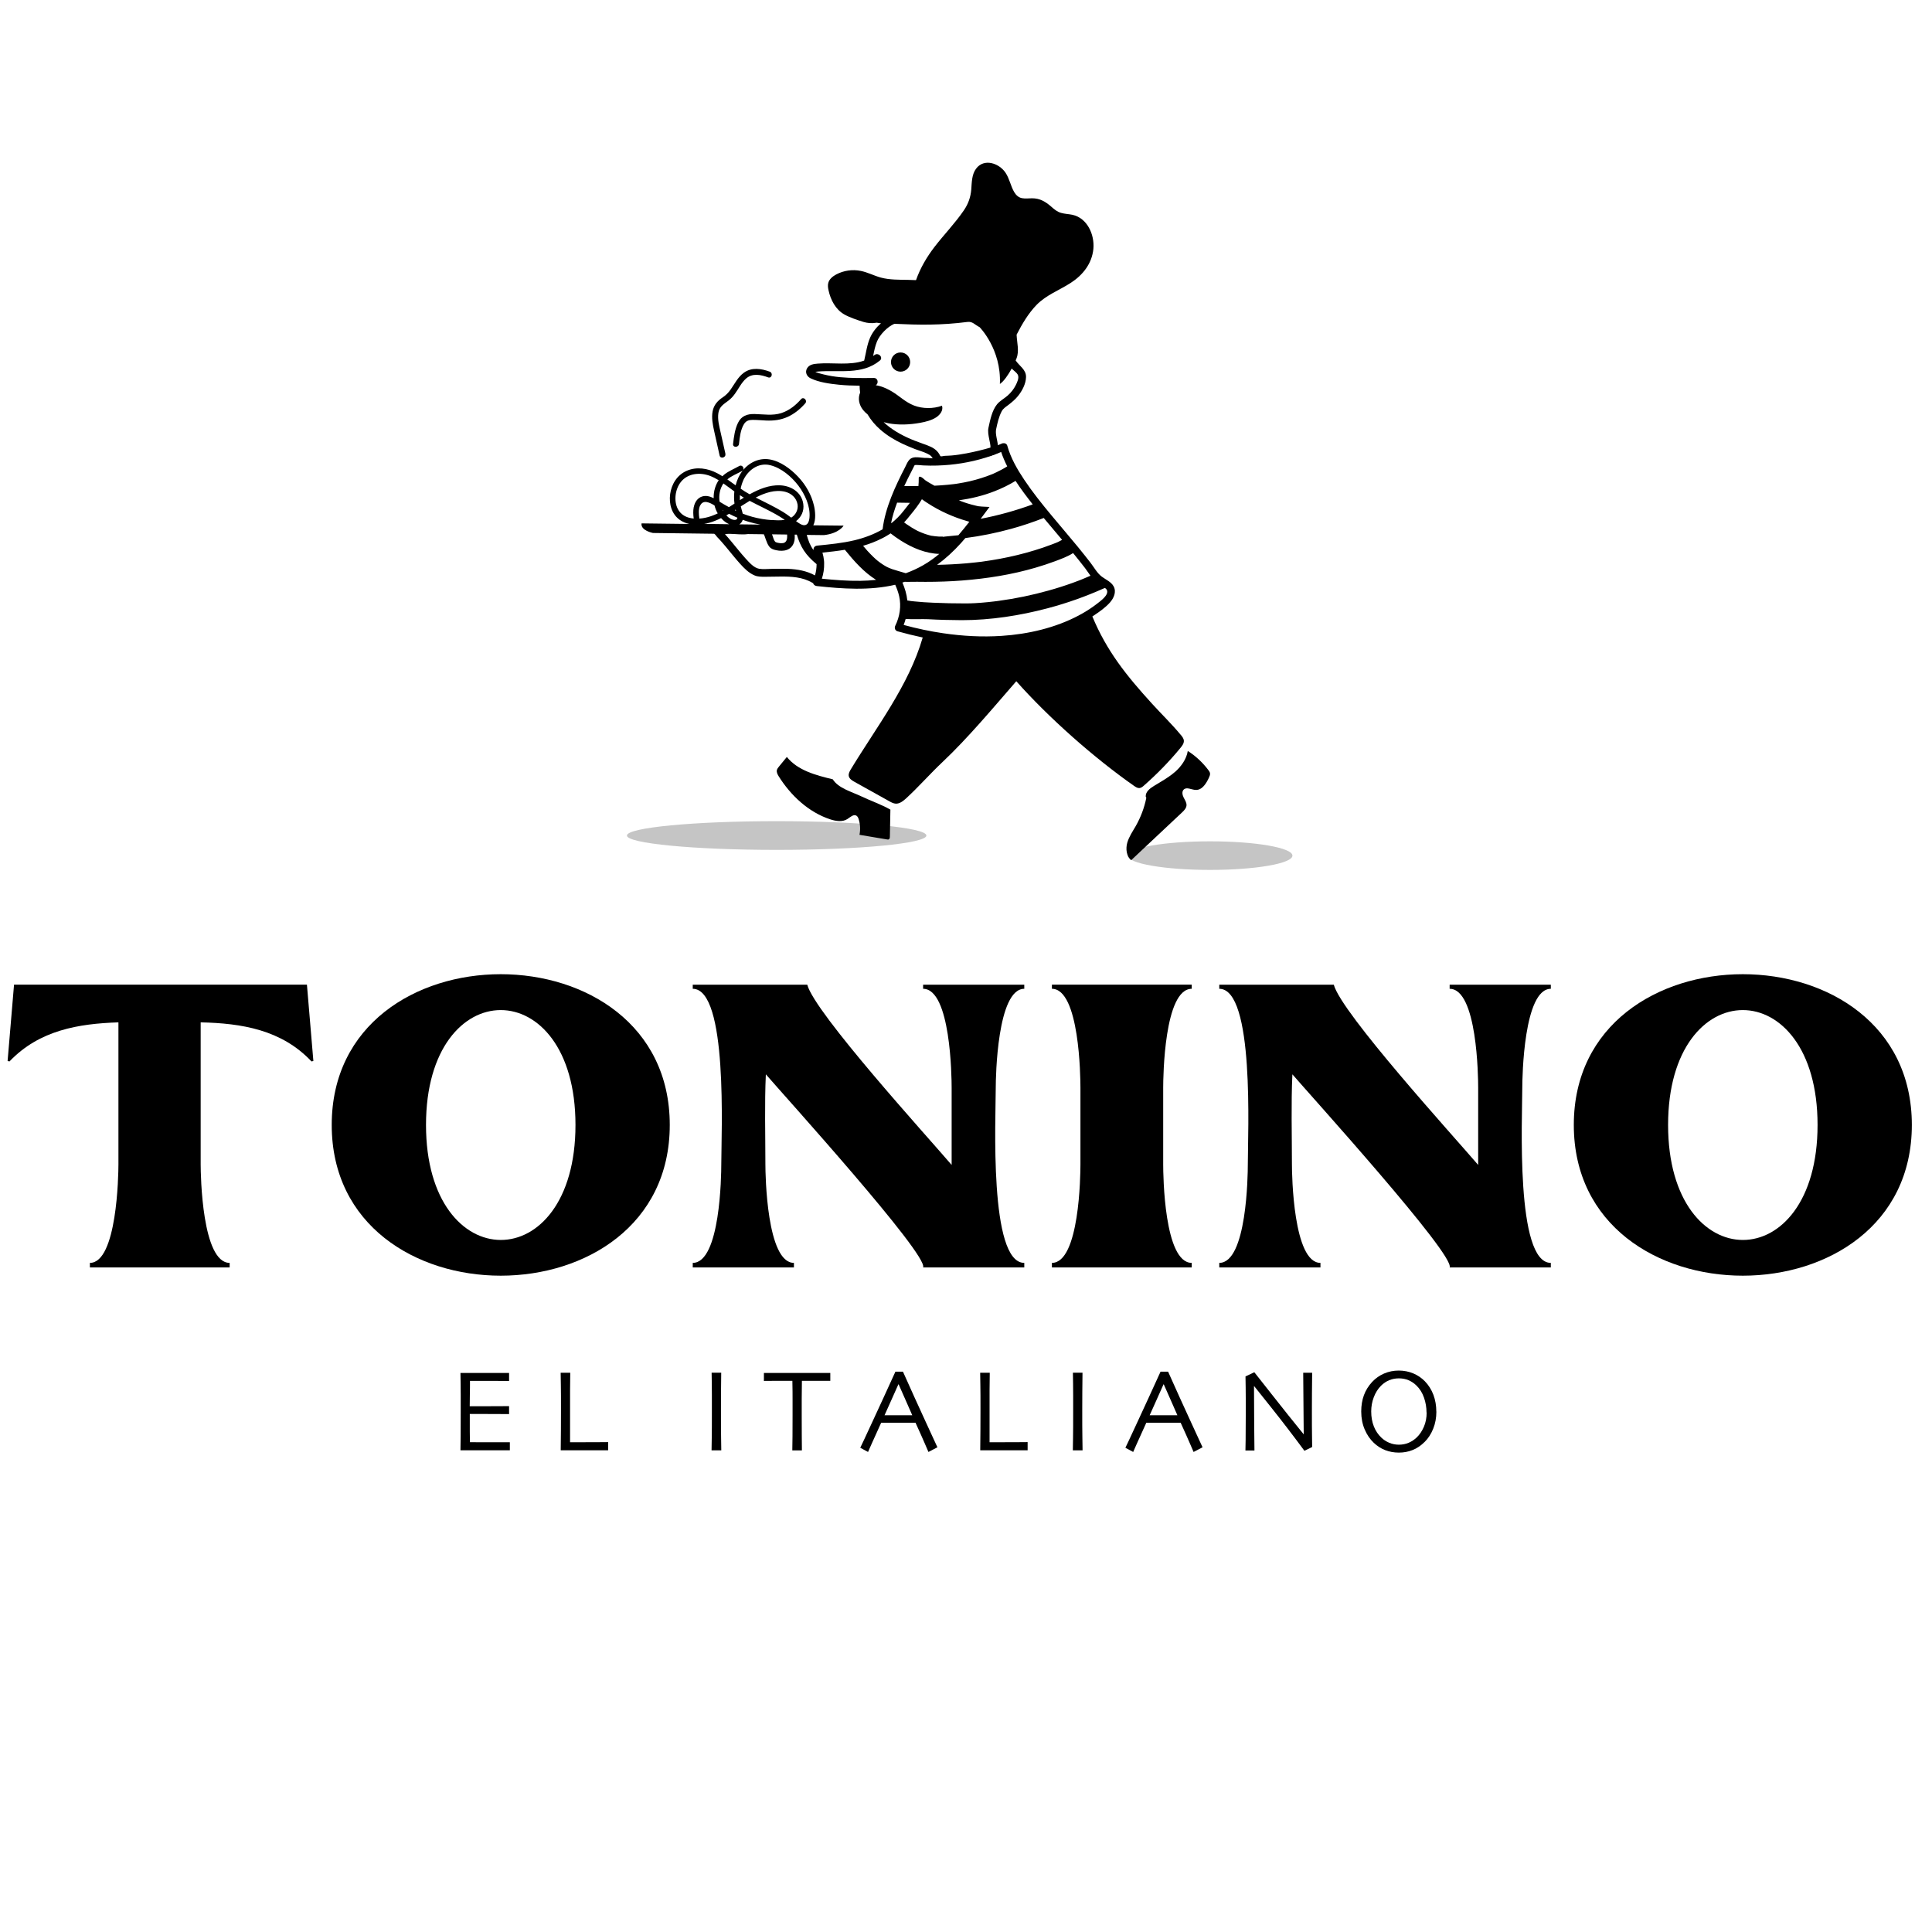
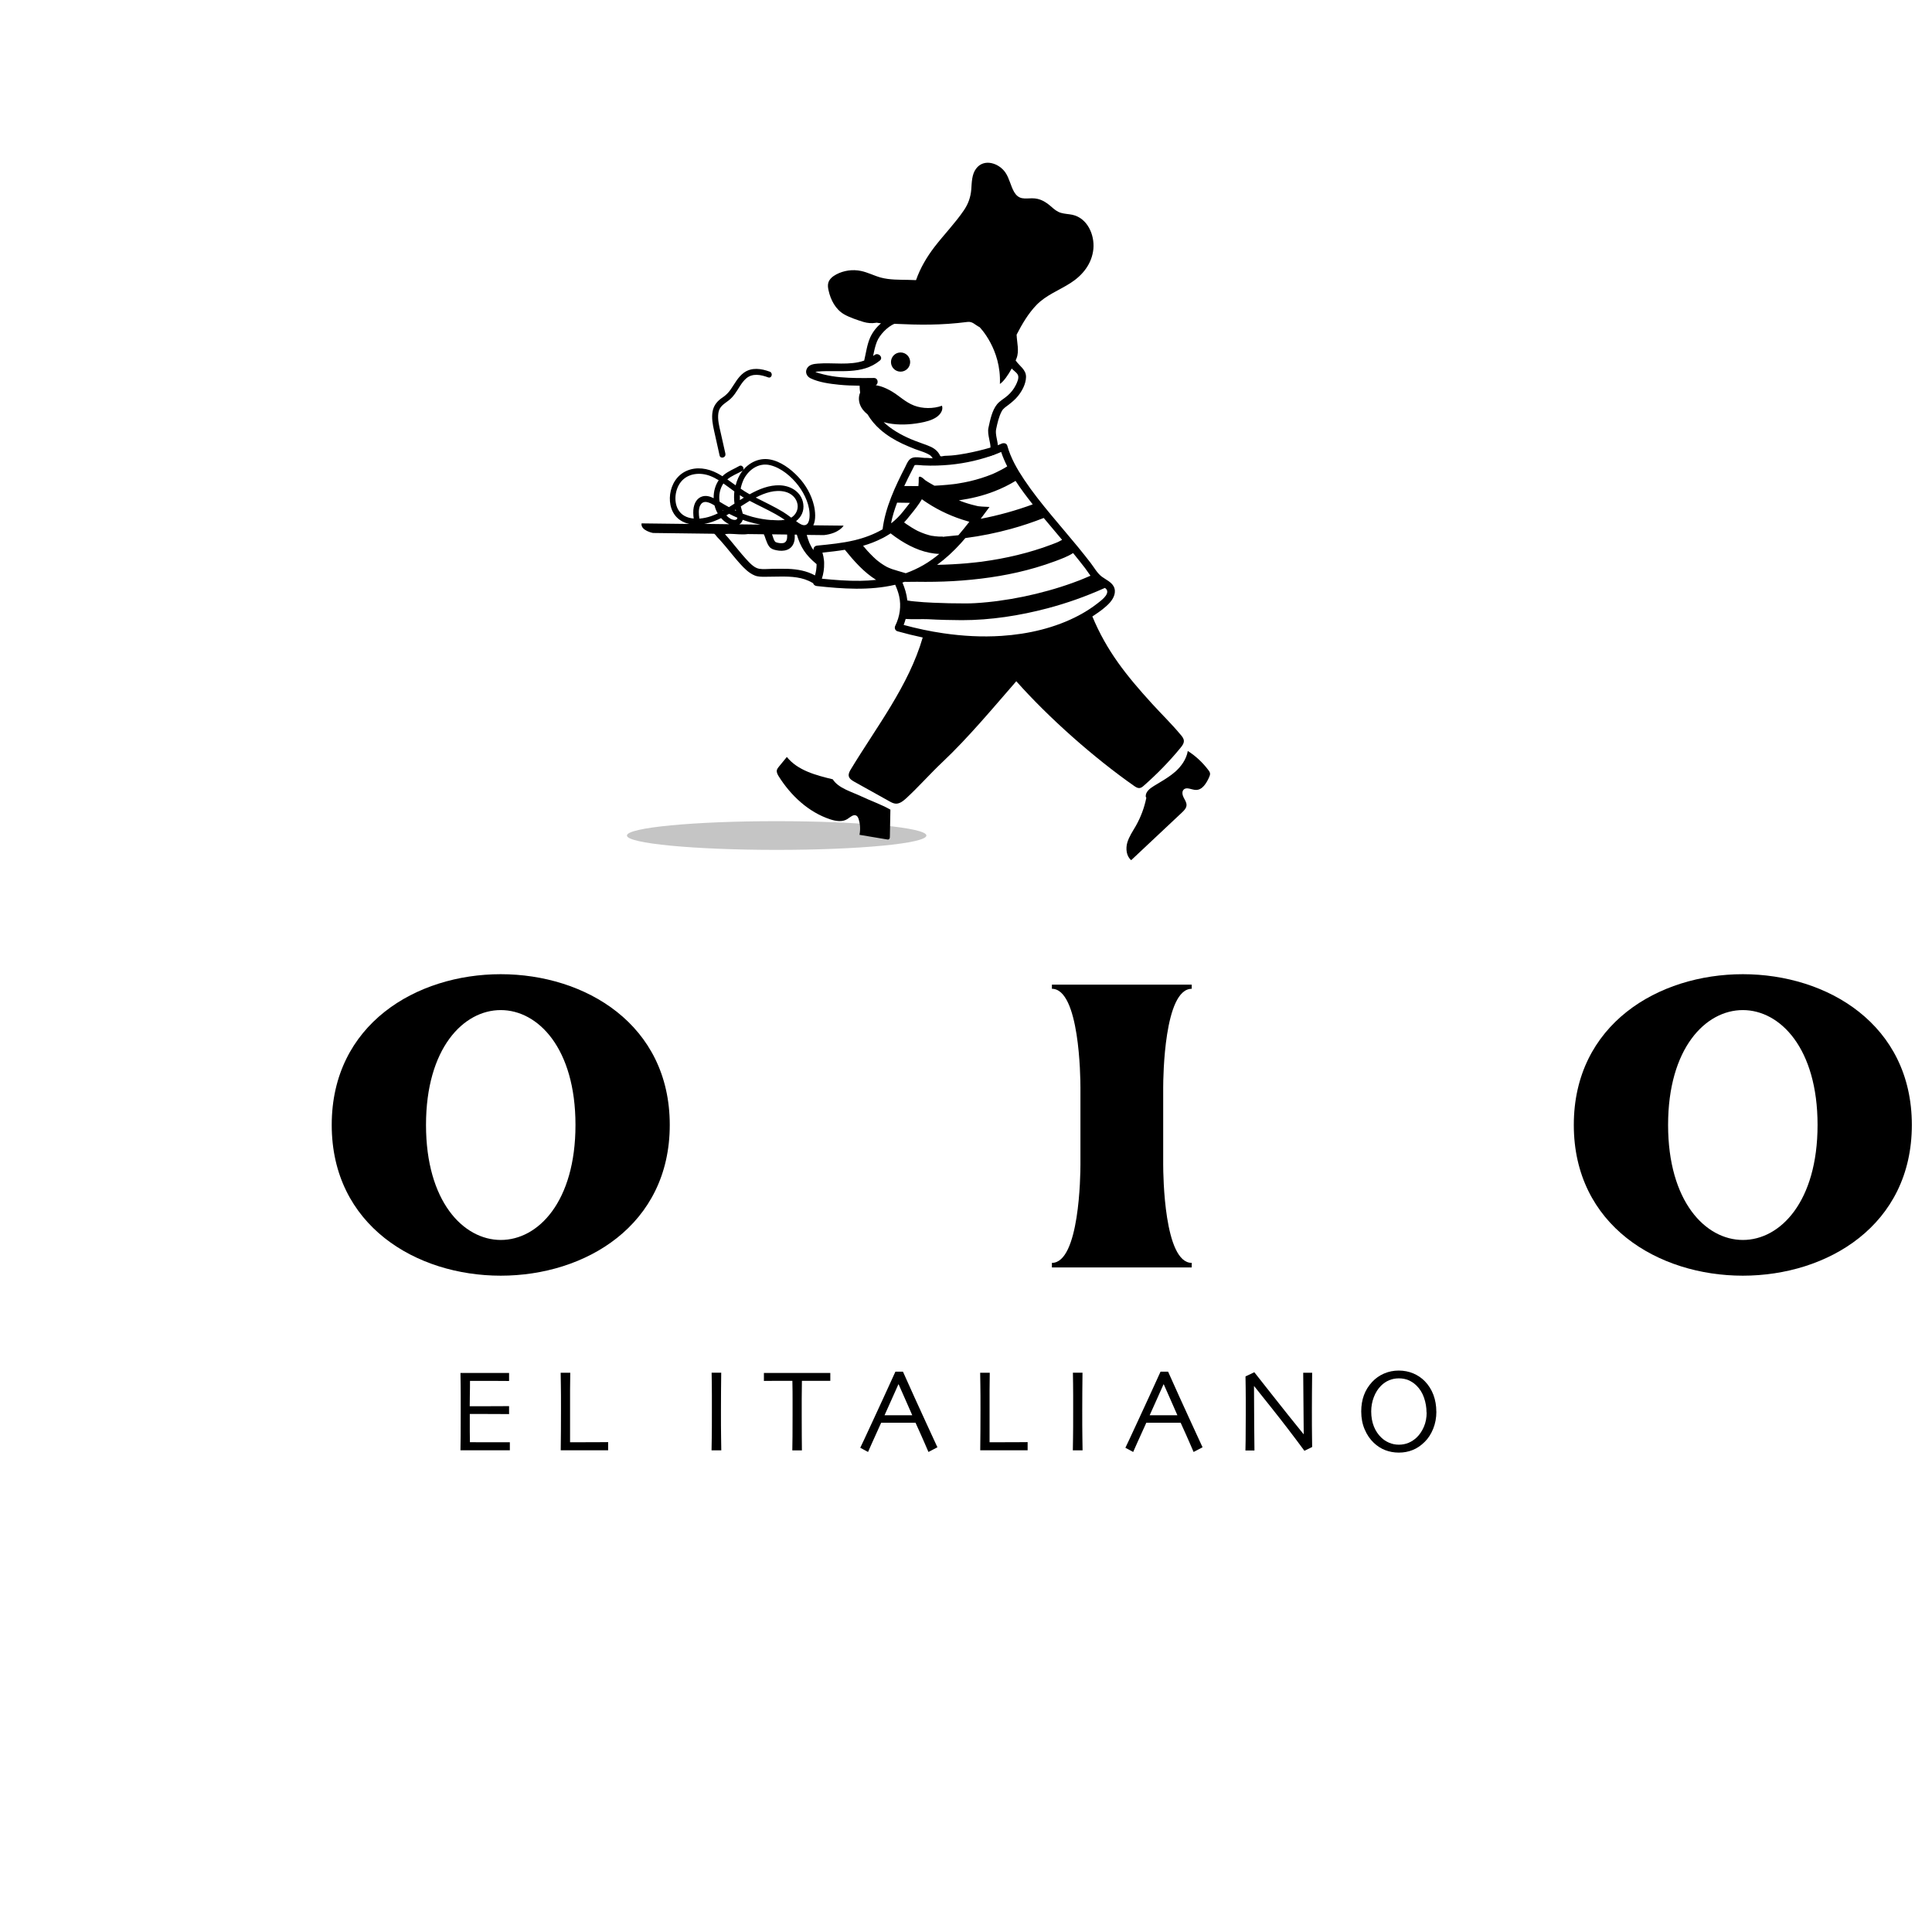
<svg xmlns="http://www.w3.org/2000/svg" id="Capa_1" viewBox="0 0 300 300">
  <defs>
    <style>
      .cls-1 {
        opacity: .23;
      }
    </style>
  </defs>
  <g>
-     <path d="M47.66,152.9l1,11.85-.29.07c-4.64-4.93-10.85-5.93-17.21-6.07v22.07c0,1.64.21,15.28,4.5,15.28v.71H13.96v-.71c4.21,0,4.43-13.64,4.43-15.28v-22.07c-6.21.21-12.28,1.21-16.92,6.07l-.29-.07,1-11.85h45.49Z" />
    <path d="M104,174.68c0,31.21-52.49,31.21-52.49,0s52.49-31.21,52.49,0ZM89.36,174.68c0-23.78-23.21-23.78-23.21,0s23.21,23.85,23.21,0Z" />
-     <path d="M118.85,180.82c0,1.64.21,15.28,4.43,15.28v.71h-15.71v-.71c4.28,0,4.43-13.64,4.43-15.28,0-4.78,1.07-27.28-4.43-27.28v-.64h17.78c1.14,4.36,18.64,23.57,22.42,27.99v-12c0-1.64-.14-15.35-4.43-15.35v-.64h15.71v.64c-4.21,0-4.43,13.71-4.43,15.35,0,4.71-1.07,27.21,4.43,27.21v.71h-15.71c.86-1.93-21.78-26.92-24.42-29.99-.21,4.57-.07,9.35-.07,14Z" />
    <path d="M180.62,180.82c0,1.64.14,15.28,4.43,15.28v.71h-21.71v-.71c4.28,0,4.43-13.64,4.43-15.28v-11.93c0-1.64-.14-15.35-4.43-15.35v-.64h21.71v.64c-4.28,0-4.43,13.71-4.43,15.35v11.93Z" />
-     <path d="M200.61,180.82c0,1.64.21,15.28,4.43,15.28v.71h-15.71v-.71c4.28,0,4.43-13.64,4.43-15.28,0-4.78,1.07-27.28-4.43-27.28v-.64h17.78c1.14,4.36,18.64,23.57,22.42,27.99v-12c0-1.64-.14-15.35-4.43-15.35v-.64h15.71v.64c-4.21,0-4.43,13.71-4.43,15.35,0,4.71-1.07,27.21,4.43,27.21v.71h-15.71c.86-1.93-21.78-26.92-24.42-29.99-.21,4.57-.07,9.35-.07,14Z" />
    <path d="M296.87,174.68c0,31.21-52.49,31.21-52.49,0s52.49-31.21,52.49,0ZM282.23,174.68c0-23.78-23.21-23.78-23.21,0s23.21,23.85,23.21,0Z" />
  </g>
  <g>
    <path d="M79.16,225.2c-.05,0-.45,0-1.2,0-.74,0-1.67,0-2.76,0-.76,0-1.46,0-2.09,0s-1.17,0-1.61,0c.01-.35.02-1.1.03-2.26,0-1.16.01-2.36.01-3.59,0-.68,0-1.58,0-2.69,0-1.12-.02-2.27-.04-3.47.43,0,.96,0,1.6,0,.64,0,1.3,0,1.98,0,1.15,0,2.08,0,2.8,0s1.11,0,1.17,0v1.25c-.06,0-.44,0-1.13-.01-.69,0-1.56-.01-2.59-.01-.45,0-.89,0-1.32,0-.43,0-.77,0-1.03,0,0,.68,0,1.36-.02,2.03-.01.68-.02,1.31-.02,1.91.27,0,.59,0,.96,0,.37,0,.7,0,.99,0,1.06,0,2,0,2.83-.01.83,0,1.27-.01,1.33-.01v1.24s-.54,0-1.49-.01c-.94,0-1.8-.01-2.58-.01-.29,0-.63,0-1.03,0-.4,0-.73,0-1,0,0,1.13,0,2.04,0,2.7,0,.67.01,1.22.02,1.68.35,0,.78.01,1.29.01.5,0,1.05,0,1.63,0,.89,0,1.65,0,2.26,0,.61,0,.95,0,1.02,0v1.25Z" />
    <path d="M94.45,225.2c-.07,0-.45,0-1.14,0s-1.57,0-2.63,0c-.7,0-1.37,0-2,0s-1.17,0-1.61,0c.01-1.03.02-2.08.03-3.14,0-1.06.01-2.1.01-3.12,0-1.7,0-3-.02-3.9-.01-.89-.02-1.52-.03-1.88h1.49c-.01.77-.02,1.67-.03,2.68s0,1.84,0,2.49c0,1.58,0,2.89,0,3.95,0,1.06,0,1.61,0,1.67.25,0,.54,0,.89,0,.35,0,.66,0,.95,0,1.07,0,2.01,0,2.8-.01.8,0,1.22-.01,1.27-.01v1.26Z" />
    <path d="M111.98,225.21h-1.49c0-.36.01-1,.03-1.93s.02-2.25.02-3.98c0-.69,0-1.58,0-2.69,0-1.11-.02-2.26-.04-3.46h1.49c-.01.86-.02,1.86-.03,2.99,0,1.14-.01,2.07-.01,2.79,0,1.82,0,3.24.02,4.24s.02,1.68.03,2.04Z" />
    <path d="M128.94,214.42c-.1,0-.5,0-1.21,0-.71,0-1.78,0-3.21,0-.01,1.23-.02,2.17-.03,2.8,0,.64,0,1.51,0,2.6s0,2.13.01,3.22c0,1.09.02,1.82.02,2.18h-1.49c.01-.36.02-1.1.03-2.21,0-1.11.01-2.2.01-3.26v-2.49c0-.62,0-1.56-.03-2.84-1.28,0-2.32,0-3.11,0-.79,0-1.23.01-1.31.01v-1.24c.62,0,1.37,0,2.26,0s1.83,0,2.83,0c1.45,0,2.67,0,3.64,0,.98,0,1.5,0,1.58,0v1.24Z" />
    <path d="M145.57,224.73l-1.4.73c-.03-.07-.22-.51-.58-1.34-.36-.83-.83-1.89-1.43-3.2h-5.33c-.63,1.4-1.12,2.48-1.47,3.25-.34.77-.53,1.2-.57,1.29l-1.21-.65c.16-.31.8-1.69,1.93-4.13,1.13-2.44,2.31-5,3.53-7.69h1.17c1.2,2.69,2.38,5.29,3.54,7.81,1.16,2.52,1.76,3.83,1.81,3.93ZM141.66,219.77c-.32-.73-.65-1.5-1.01-2.3-.35-.8-.72-1.63-1.11-2.51h-.04c-.3.67-.67,1.48-1.09,2.44-.43.96-.78,1.75-1.06,2.36h0s4.31,0,4.31,0h0Z" />
    <path d="M159.59,225.2c-.07,0-.45,0-1.14,0s-1.57,0-2.63,0c-.7,0-1.37,0-2,0s-1.17,0-1.61,0c.01-1.03.02-2.08.03-3.14,0-1.06.01-2.1.01-3.12,0-1.7,0-3-.02-3.9-.01-.89-.02-1.52-.03-1.88h1.49c-.01.77-.02,1.67-.03,2.68s0,1.84,0,2.49c0,1.58,0,2.89,0,3.95,0,1.06,0,1.61,0,1.67.25,0,.54,0,.89,0,.35,0,.66,0,.95,0,1.07,0,2.01,0,2.8-.01.8,0,1.22-.01,1.27-.01v1.26Z" />
    <path d="M168.08,225.21h-1.49c0-.36.01-1,.03-1.93s.02-2.25.02-3.98c0-.69,0-1.58,0-2.69,0-1.11-.02-2.26-.04-3.46h1.49c-.01.86-.02,1.86-.03,2.99,0,1.14-.01,2.07-.01,2.79,0,1.82,0,3.24.02,4.24s.02,1.68.03,2.04Z" />
    <path d="M186.74,224.73l-1.4.73c-.03-.07-.22-.51-.58-1.34-.36-.83-.83-1.89-1.43-3.2h-5.33c-.63,1.4-1.12,2.48-1.47,3.25-.34.77-.53,1.2-.57,1.29l-1.21-.65c.16-.31.8-1.69,1.93-4.13,1.13-2.44,2.31-5,3.53-7.69h1.17c1.2,2.69,2.38,5.29,3.54,7.81,1.16,2.52,1.76,3.83,1.81,3.93ZM182.83,219.77c-.32-.73-.65-1.5-1.01-2.3-.35-.8-.72-1.63-1.11-2.51h-.04c-.3.67-.67,1.48-1.09,2.44-.43.96-.78,1.75-1.06,2.36h0s4.31,0,4.31,0h0Z" />
    <path d="M203.75,213.16c-.01.94-.02,2.02-.03,3.23,0,1.21-.01,2.09-.01,2.62,0,1.7,0,3.06.02,4.07s.02,1.54.02,1.61l-1.2.59c-1.81-2.45-3.51-4.66-5.08-6.63-1.58-1.97-2.49-3.11-2.73-3.42h-.02c0,1.62.01,3.59.03,5.94s.03,3.7.04,4.06h-1.4c0-.15.01-.68.03-1.6.01-.92.02-2.2.02-3.84,0-.65,0-1.52,0-2.61,0-1.08-.02-2.23-.04-3.45l1.37-.65c.11.14,1.03,1.31,2.76,3.5,1.73,2.2,3.36,4.24,4.89,6.12h.02c0-.93-.01-2.49-.04-4.68-.02-2.19-.04-3.81-.04-4.86h1.4Z" />
    <path d="M223.04,219.19c0,.97-.17,1.87-.5,2.68-.33.81-.77,1.49-1.3,2.01-.59.59-1.22,1.02-1.89,1.28-.67.27-1.38.4-2.14.4s-1.45-.13-2.11-.38-1.25-.64-1.78-1.14c-.58-.55-1.05-1.23-1.41-2.07-.36-.83-.54-1.77-.54-2.8,0-.92.14-1.77.42-2.53.28-.76.71-1.44,1.27-2.05.52-.56,1.14-1,1.86-1.31.72-.31,1.48-.46,2.28-.46s1.56.15,2.25.44c.69.29,1.29.7,1.79,1.21.59.6,1.03,1.31,1.34,2.12.3.81.45,1.68.45,2.6ZM221.51,219.33c0-.78-.13-1.55-.39-2.3-.26-.75-.66-1.39-1.19-1.9-.36-.35-.77-.62-1.21-.81-.45-.19-.95-.29-1.5-.29s-1.04.1-1.51.29c-.47.2-.89.48-1.27.86-.48.48-.85,1.07-1.12,1.78-.27.71-.4,1.45-.4,2.21,0,.86.14,1.64.41,2.32.27.69.66,1.26,1.16,1.74.34.33.75.6,1.22.8.47.2.97.3,1.51.3s1.04-.1,1.5-.29c.47-.2.89-.48,1.27-.84.45-.43.82-.98,1.11-1.65s.43-1.41.43-2.23Z" />
  </g>
  <g>
    <ellipse class="cls-1" cx="120.6" cy="129.74" rx="23.25" ry="2.23" />
-     <ellipse class="cls-1" cx="187.9" cy="132.86" rx="12.79" ry="2.22" />
    <g>
      <g>
        <g>
          <path d="M183.32,114.08c-1.4-1.69-2.99-3.22-4.46-4.84-3.96-4.35-7.01-8.15-9.24-13.52.1-.07.21-.13.31-.2.84-.56,1.73-1.19,2.41-1.95.6-.68,1.06-1.65.58-2.53-.39-.7-1.2-1.03-1.82-1.49-.73-.54-1.21-1.45-1.76-2.16-.64-.83-1.29-1.64-1.95-2.45-1.36-1.65-2.76-3.28-4.13-4.93-1.48-1.78-2.93-3.59-4.22-5.52-1.09-1.63-2.09-3.36-2.62-5.26-.09-.32-.36-.44-.62-.41-.07,0-.15.02-.23.05-.24.11-.49.22-.75.32-.38.15-.74.29-1.1.42,0,0,0,0,0,0-.33.12-.66.22-.99.33-4.84,1.56-8,1.25-8.62,1.17-.19,0-.38,0-.56-.01-.58-.03-1.25-.19-1.82-.03-.66.18-.9.92-1.18,1.47-1.54,2.99-3.09,6.29-3.5,9.65-1.34.78-2.82,1.33-4.36,1.7-1.9.45-3.85.64-5.79.83-.41.04-.63.35-.57.71-.52-.7-.79-1.41-1.06-2.37l2.67.03c2.37-.26,3.06-1.47,3.06-1.47l-4.71-.05c.44-.88.3-2.21.11-3.04-.39-1.69-1.28-3.24-2.46-4.49-1.15-1.22-2.73-2.41-4.41-2.7-1.68-.29-3.26.5-4.27,1.82-.5.65-.83,1.41-1.03,2.2-.43-.31-.86-.62-1.29-.92.68-.57,1.53-.88,2.3-1.31.5-.28.05-1.05-.45-.77-.79.45-1.65.78-2.37,1.36-.09.07-.16.15-.24.23-.27-.17-.55-.33-.83-.48-1.46-.76-3.21-1.04-4.75-.35-1.46.65-2.33,2.06-2.54,3.61-.2,1.52.23,3.12,1.53,4.02.44.3.93.5,1.44.61l-7.41-.09c-.17,1.12,1.77,1.49,1.77,1.49l9.51.12c.06.04.12.09.19.16.11.15.22.3.3.38.37.36.97,1.07,1.3,1.46.75.89,1.46,1.81,2.24,2.67.63.7,1.35,1.43,2.24,1.8.52.22,1.07.21,1.63.21.78,0,1.56-.02,2.34-.03,1.73-.02,3.51.06,5.03.98.03.02.06.03.09.04.06.24.27.41.56.45,4.04.44,8.19.73,12.19-.2.25.57.47,1.15.61,1.77.35,1.55.1,3.17-.6,4.59-.17.34-.04.76.36.87,1.28.36,2.58.68,3.9.96-2.18,7.49-7.13,13.81-11.17,20.48-.19.32-.39.68-.31,1.05.09.41.49.66.86.87,1.81,1.01,3.61,2.01,5.42,3.02.32.18.65.36,1.01.38.61.03,1.14-.4,1.6-.81,1.96-1.8,3.72-3.82,5.66-5.65,3.95-3.72,7.9-8.46,11.46-12.55,5.05,5.69,12.07,11.9,18.3,16.26.25.17.52.35.82.33.27-.02.5-.21.7-.39,2.05-1.8,3.96-3.76,5.69-5.87.26-.32.53-.68.51-1.09-.02-.34-.25-.64-.47-.9ZM115.38,74.65c.73-1.64,2.39-2.88,4.24-2.41,1.72.43,3.29,1.78,4.35,3.17,1.02,1.35,1.87,3.19,1.73,4.92-.03.35-.11.81-.39,1.06-.1.09-.2.13-.31.15h-.27c-.27-.05-.55-.22-.76-.36-.12-.08-.24-.17-.36-.26.8-.61,1.29-1.57,1.12-2.69-.27-1.81-1.89-2.8-3.61-2.87-1.67-.07-3.27.59-4.71,1.39-.03-.01-.05-.03-.08-.04-.46-.25-.89-.53-1.32-.83.08-.42.21-.84.38-1.23ZM122.22,83c.05.71-.04,1.39-.93,1.35-.31-.01-.81-.1-.93-.24-.22-.25-.3-.67-.42-.97-.02-.05-.04-.11-.06-.17l2.33.03ZM119.82,80.76c-1.01-.07-2.01-.24-2.98-.5-.52-.14-1.02-.31-1.51-.5-.05-.24-.13-.47-.19-.7-.04-.14-.08-.28-.11-.43.44-.28.88-.56,1.33-.83.02,0,.03-.02.05-.03,1.32.7,2.68,1.32,3.99,2.05.5.28.98.58,1.46.9-.67.12-1.39.07-2.04.02ZM121.59,79.49c-1.37-.83-2.82-1.5-4.24-2.23,1.41-.73,3.01-1.28,4.56-.9.96.24,1.76.94,1.93,1.95.14.83-.27,1.63-.98,2.07-.41-.31-.83-.62-1.27-.89ZM115.27,77.14c.08.05.16.09.24.13-.21.13-.42.26-.62.39,0-.04,0-.08,0-.12-.01-.22-.01-.43,0-.65.13.08.26.17.39.25ZM115.34,80.72c.31.11.61.22.93.31.59.17,1.2.32,1.82.43l-3.29-.04c.25-.15.44-.4.53-.7ZM114.24,79.13c.02.06.03.12.05.18-.06-.03-.13-.06-.19-.09.05-.03.09-.06.14-.09ZM114.5,80.39c-.03.19-.12.33-.37.34-.49.02-.97-.31-1.35-.7.14-.08.29-.16.43-.25.42.22.85.42,1.29.61ZM112.33,75.07c.58.4,1.13.83,1.7,1.24-.07.63-.06,1.27.02,1.89-.29.19-.57.37-.86.55-.49-.26-.97-.55-1.45-.84-.16-.98.04-2.03.59-2.84ZM112.29,79.28s-.04.02-.06.03c-.02-.03-.04-.07-.05-.1.04.02.08.04.11.06ZM107.72,78.75c-.11.59-.08,1.18,0,1.77-1.02-.09-1.95-.5-2.46-1.47-.67-1.28-.42-3.1.47-4.22,1.09-1.36,2.99-1.52,4.53-.93.47.18.91.41,1.34.67-.25.37-.44.77-.57,1.2-.16.52-.23,1.06-.21,1.59-.56-.28-1.18-.46-1.78-.27-.74.22-1.17.92-1.31,1.65ZM108.73,78.49c.47-.98,1.55-.42,2.22,0,0,0,0,0,0,0,.11.43.27.85.5,1.23-.34.16-.68.31-1.04.43-.54.19-1.17.33-1.81.38-.1-.67-.17-1.44.12-2.05ZM109.3,81.36c.59-.1,1.16-.26,1.68-.47.34-.13.67-.28.99-.44.02.03.04.06.07.08.32.35.73.67,1.19.87l-3.93-.05ZM126.55,89.35c-1.28-.71-2.73-.96-4.19-1.02-.81-.03-1.61,0-2.42,0-.65.01-1.46.09-2.05-.01-.84-.14-1.56-1-2.11-1.59-.78-.86-1.49-1.78-2.24-2.67-.29-.34-.61-.74-.96-1.11.05-.01.11-.02.16-.03.86-.08,1.73.07,2.6.06.26,0,.53-.01.79-.05l2.47.03c.14.25.22.55.31.8.15.39.29.81.56,1.14.28.34.65.45,1.08.54,1.12.24,2.32.02,2.73-1.19.14-.4.14-.82.12-1.23h.33c.58,1.92,1.33,3.14,3.07,4.58,0,.59-.08,1.18-.25,1.75ZM164.92,83.83c-.21.12-.42.23-.63.33-.08.04-.16.07-.24.1.01,0-.13.05-.2.08.05-.02.08-.03,0,0-.07.03-.05.02,0,0-.08.03-.23.09-.21.08-.13.05-.26.1-.39.15-.86.33-1.73.62-2.62.89-1.76.54-3.56.97-5.38,1.31-.89.16-1.78.31-2.68.43-.03,0-.17.02-.2.03.03,0,.05,0,.08,0-.08.01-.1.01-.08,0-.07,0-.13.02-.2.02-.23.03-.46.05-.69.08-.46.05-.92.1-1.39.14-1.52.13-3.05.21-4.58.24,1.34-.98,2.57-2.12,3.7-3.37.23-.25.46-.52.69-.79,2.4-.31,4.78-.79,7.1-1.43,1.72-.47,3.41-1.04,5.07-1.69.94,1.13,1.89,2.26,2.84,3.38ZM146.38,83.32c-.19,0-.39,0-.58,0-.39-.02-.78-.07-1.16-.13-.01,0-.01,0-.02,0,.11.03-.07,0,0,0-.01,0-.03,0-.05-.01-.11-.03-.23-.06-.34-.09-.19-.05-.38-.11-.56-.17-.38-.13-.76-.29-1.13-.46.04.02.06.03-.03-.01.01,0,.02,0,.03.01-.04-.02-.09-.05-.12-.06-.09-.05-.19-.1-.28-.15-.19-.1-.37-.21-.55-.32-.28-.17-.56-.36-.83-.54-.13-.09-.25-.18-.37-.27.17-.18.33-.36.48-.54.64-.79,1.33-1.6,1.91-2.47.13-.19.25-.39.37-.59.27.2.55.39.83.57,1.92,1.26,4.07,2.22,6.24,2.84.1.03.2.06.3.09-.55.71-1.12,1.41-1.7,2.09-.61.06-1.92.18-2.01.2-.11.02-.23.03-.34.04-.02,0-.04,0-.05,0,.09,0-.12.02,0,0,0,0,0,0-.01,0ZM157.69,74.66c.82,1.27,1.75,2.49,2.67,3.66-2.62.96-5.32,1.71-8.08,2.24.47-.63.93-1.25,1.37-1.84l-1.18-.06c-.17-.02-.41-.03-.53-.05-.06-.01-.15-.03-.16-.03-.1-.02-.19-.04-.29-.07-.21-.05-.43-.11-.64-.16-.38-.11-.77-.22-1.14-.35-.27-.09-.54-.2-.81-.31,1.87-.27,3.71-.7,5.5-1.4,1.14-.44,2.25-.98,3.3-1.62ZM140.89,74.46c.3-.61.61-1.22.93-1.83.19-.36.12-.44.49-.43.35,0,.7.05,1.04.07.72.04,1.44.04,2.16.02.66-.02,1.31-.06,1.96-.12,2.52-.24,4.99-.81,7.34-1.72.22-.09.44-.17.65-.27.25.77.58,1.51.94,2.24-.29.18-.59.36-.9.52-.26.14-.51.27-.77.39-.13.06-.26.12-.39.18-.02,0-.04.02-.05.02,0,0,0,0,.01,0,0,0-.02,0-.03.01-.11.05-.05.02,0,0,0,0,.01,0,.02,0-.07.03-.14.06-.22.09-1.13.46-2.3.82-3.49,1.1-.59.13-1.18.25-1.77.34-.14.02-.29.04-.43.07-.01,0-.01,0-.02,0,.17-.02-.14.02,0,0,0,0,0,0-.02,0-.07,0-.14.02-.2.03-.34.04-.68.08-1.03.11-.67.06-1.34.11-2.01.14-.48-.27-1.01-.56-1.44-.86-.33-.32-1-.87-1-.3,0,.41,0,.82-.05,1.22-.73,0-1.47,0-2.2-.01.16-.34.32-.68.49-1.01ZM139.29,78.05c.66.01,1.33.03,2,.03-.33.43-.68.85-1,1.27-.55.71-1.17,1.32-1.84,1.86-.03,0-.05,0-.08,0,.21-1.07.54-2.12.93-3.15ZM133.59,90.19c-2,.03-3.99-.13-5.97-.33.25-.77.37-1.57.35-2.37,0-.15,0-.29-.02-.44-.04-.42-.12-.83-.24-1.24,1.16-.12,2.33-.25,3.48-.44,1.41,1.74,2.97,3.51,4.85,4.67-.81.09-1.62.14-2.44.15ZM139.27,88.6c-.14-.04-.24-.07-.26-.08-.11-.03-.22-.07-.33-.1-.06-.02-.12-.04-.19-.06-.16-.06-.32-.12-.47-.19-.07-.03-.13-.06-.2-.09.02.01.02,0-.07-.03.02.01.04.02.07.03-.02-.01-.07-.04-.12-.06,0,0,0,0-.01,0-.16-.08-.31-.17-.46-.27-.32-.2-.62-.41-.92-.65-.06-.05-.12-.1-.18-.15-.03-.02-.1-.08-.13-.11.01,0,.02.02.03.03-.06-.05-.05-.05-.03-.03-.14-.13-.29-.26-.42-.39-.31-.3-.61-.62-.91-.94-.22-.25-.44-.5-.65-.76,1-.29,1.97-.66,2.91-1.14.06-.03.11-.05.17-.08.13-.07.25-.14.38-.21.01,0,.02-.01.04-.02.21-.12.41-.24.61-.37.06-.04.11-.07.16-.11.5.39,1.02.76,1.57,1.11,1.83,1.17,3.9,2.02,5.99,2.08-.36.3-.72.59-1.11.86-.45.33-.91.62-1.38.89-.87.5-1.77.91-2.71,1.25-.4-.12-1.03-.31-1.39-.41ZM140.5,90.34c.21.01.42.02.63.01.85-.03,1.7,0,2.56,0,1.91,0,3.82-.06,5.72-.21,3.86-.3,7.72-.91,11.42-2,1.02-.3,2.03-.63,3.02-1,.95-.36,1.93-.71,2.78-1.26.63.77,1.25,1.55,1.86,2.34.28.37.55.79.84,1.18-.39.17-.77.33-1.16.49-.13.05-.26.1-.39.16-.03.01-.05.02-.07.03h.01s-.02,0-.02,0c-.13.05-.05.02,0,0,0,0,0,0,.01,0-.06.02-.12.05-.19.07-.33.13-.66.25-.99.37-1.22.44-2.45.83-3.71,1.18-2.53.71-5.12,1.25-7.74,1.6-.14.02-.28.04-.43.06-.04,0-.28.03-.05,0-.07,0-.14.02-.21.03-.33.04-.66.07-1,.11-.67.07-1.33.12-2,.16-.51.03-1.02.04-1.52.04-1.66,0-3.33-.03-4.99-.11-.96-.04-1.91-.1-2.87-.2-.19-.02-.38-.04-.56-.06.03,0,.06,0,.09.01-.08,0-.33-.04-.13-.02.01,0,.03,0,.04,0-.01,0-.03,0-.04,0-.09-.01-.19-.03-.28-.04-.08-.01-.16-.03-.24-.04-.1-.97-.38-1.88-.76-2.78.12-.04.24-.08.36-.12ZM167.56,95.54c-3.68,1.96-7.9,2.93-12.04,3.2-3.03.2-6.06.03-9.06-.41-2.07-.3-4.12-.74-6.14-1.29.12-.3.22-.61.31-.93.99.08,2.6,0,3.48.04,1.74.1,3.49.14,5.24.15,4.49,0,9.02-.71,13.33-1.85,2.99-.79,5.91-1.83,8.71-3.08.02,0,.09-.04.19-.08.13.1.24.21.3.34.34.77-1.02,1.71-1.51,2.1-.77.6-1.59,1.13-2.44,1.61-.12.07-.25.13-.38.2Z" />
          <path d="M137.76,130.35c.07.01.15.02.22,0,.17-.06.2-.28.2-.45.03-1.39.05-2.79.08-4.18-1.44-.82-3.02-1.35-4.51-2.06-1.49-.71-3.56-1.25-4.44-2.65-2.62-.63-5.44-1.37-7.13-3.47-.41.5-.81.99-1.22,1.49-.14.17-.28.35-.33.56-.07.33.11.67.29.96,1.88,2.99,4.62,5.56,7.98,6.67.88.29,1.9.46,2.68-.04.45-.29.96-.8,1.41-.52.19.12.28.34.35.56.24.78.28,1.61.12,2.41,1.43.24,2.86.48,4.3.72Z" />
          <path d="M182.43,119.88c-.99.86-2.15,1.49-3.26,2.17-.63.38-1.32.93-1.26,1.66l.09.18c-.31,1.53-.86,3-1.63,4.36-.49.85-1.06,1.67-1.33,2.61-.26.94-.14,2.08.61,2.71,2.63-2.47,5.26-4.94,7.89-7.41.32-.3.66-.65.7-1.08.04-.44-.24-.84-.44-1.23-.2-.4-.31-.93,0-1.24.46-.46,1.22.03,1.87.05,1.01.04,1.65-1.02,2.07-1.94.09-.21.19-.43.15-.65-.03-.18-.13-.33-.24-.47-.88-1.18-1.97-2.2-3.21-2.99-.21,1.29-1.03,2.42-2.01,3.28Z" />
        </g>
        <path d="M112.65,70.49c-.25-1.11-.5-2.22-.75-3.34-.22-.97-.5-2.01-.35-3.02s.84-1.37,1.57-1.93c.4-.3.72-.67,1.01-1.07.57-.78.99-1.71,1.73-2.36.99-.86,2.29-.59,3.42-.17.56.2.8-.68.24-.89-1.3-.48-2.79-.71-3.99.15-.93.66-1.44,1.72-2.08,2.63-.34.48-.72.87-1.21,1.2-.82.54-1.41,1.21-1.59,2.2s.02,2.04.24,3.03c.28,1.27.57,2.54.85,3.81.13.58,1.02.33.89-.24h0Z" />
-         <path d="M114.75,68.93c.12-1.02.23-2.21.79-3.1.32-.5.76-.63,1.34-.63.7,0,1.39.07,2.09.1,1.15.05,2.24-.08,3.3-.55s2-1.24,2.77-2.12c.39-.44-.26-1.1-.65-.65-.83.95-1.84,1.76-3.06,2.16-1.36.44-2.76.18-4.15.15-1.16-.03-2.07.29-2.59,1.38-.49,1.01-.63,2.16-.76,3.27-.07.59.85.58.92,0h0Z" />
      </g>
      <g>
        <circle cx="139.84" cy="56.22" r="1.49" />
        <path d="M166.51,33.35c-.58-.12-1.19-.13-1.77-.3-.59-.17-1.04-.55-1.49-.95-.91-.79-1.76-1.31-2.99-1.31-.52,0-1.06.08-1.57-.02-.55-.11-.93-.48-1.21-.95-.55-.95-.73-2.09-1.35-3.01-.99-1.47-3.34-2.28-4.57-.61-.67.9-.66,2.14-.74,3.2-.1,1.22-.46,2.24-1.15,3.26-1.37,2.01-3.08,3.76-4.56,5.68-1.21,1.58-2.22,3.3-2.87,5.16-.4-.02-.79-.03-1.19-.04-1.43-.03-2.89.01-4.28-.36-1.05-.29-2.02-.81-3.09-1.03-1.29-.27-2.67-.07-3.82.54-.55.29-1.08.72-1.24,1.3-.11.39-.05.8.04,1.19.32,1.47,1.08,2.93,2.4,3.7.82.48,2.14.92,3.02,1.19.61.18,1.26.24,1.89.14.05,0,.08-.01.08-.02.03,0,.07,0,.1,0,.21.04.43.07.65.1-.72.6-1.31,1.38-1.68,2.2-.5,1.13-.64,2.38-.93,3.58-2.22.8-4.91.28-7.19.47-.63.05-1.33.13-1.68.73-.36.61-.04,1.28.56,1.56,1.33.63,2.95.84,4.4.99,1.06.11,2.13.14,3.2.15,0,.36.03.72.08,1.07-.37.88-.19,1.87.44,2.68.2.25.44.49.71.7.51.87,1.18,1.67,1.98,2.37,1.03.9,2.21,1.62,3.45,2.2.64.3,1.3.57,1.96.83.62.23,1.27.41,1.86.69.25.12.52.26.7.49.18.22.26.5.45.72.49.56,1.04.38,1.68.35,1.15-.05,2.28-.19,3.41-.4,1.11-.2,2.22-.45,3.31-.75.39-.11,1.04-.18,1.28-.54.21-.33.19-.8.16-1.17-.07-.79-.43-1.75-.27-2.49.19-.91.42-1.94.86-2.77.24-.46.65-.69,1.05-1,.53-.41,1.05-.84,1.47-1.36.65-.8,1.23-1.88,1.26-2.94.04-1.18-1.03-1.73-1.61-2.6.05-.12.1-.24.14-.34.44-1.14.06-2.41.01-3.63,0-.01,0-.03,0-.04.86-1.66,1.81-3.29,3.11-4.63,1.5-1.53,3.5-2.25,5.27-3.39,1.89-1.21,3.32-3,3.54-5.3.2-2.2-.94-4.79-3.27-5.29ZM157.31,57.43c.24.23.57.45.73.75.25.48-.1,1.2-.31,1.62-.32.64-.74,1.16-1.27,1.63-.52.46-1.2.81-1.64,1.35-.78.96-1.07,2.44-1.33,3.63-.13.58,0,1.18.11,1.75.05.32.23.96.2,1.34-1.23.36-2.49.66-3.75.9-.77.14-1.54.27-2.32.33-.33.03-.65.03-.98.05-.19,0-.44.09-.63.08-.12,0-.14-.11-.25-.31-.41-.72-1.08-1.1-1.83-1.38-.87-.34-1.76-.62-2.62-.99-1.53-.66-3-1.49-4.21-2.63.23.06.47.12.71.17,1.6.31,3.32.23,4.93-.06.91-.16,1.82-.4,2.51-.85s1.13-1.15.91-1.81c-1.34.49-3.02.48-4.34-.03-1.34-.52-2.24-1.46-3.4-2.16-1.06-.64-2.63-1.31-3.84-.9,0-.08,0,.08,0,0,.33,0,.67,0,1-.01.78-.01.78-1.22,0-1.21-1.74.02-3.49.04-5.22-.12-.87-.08-1.73-.22-2.58-.43-.42-.1-.84-.22-1.24-.36-.01,0-.03-.01-.04-.02.13-.02.29-.07.39-.07,3.28-.27,6.85.58,9.62-1.7.6-.49-.26-1.34-.85-.85-.06.05-.12.09-.19.14.15-.76.3-1.52.59-2.24.43-1.06,1.61-2.29,2.7-2.76.1-.04-.05.1,0,0,3.86.18,7.21.24,11.36-.29.81-.1,1.15.46,1.88.81,0,0,3.39,3.41,3.15,8.82.6-.39,1.3-1.42,1.84-2.4.07.08.14.16.22.23Z" />
      </g>
    </g>
  </g>
</svg>